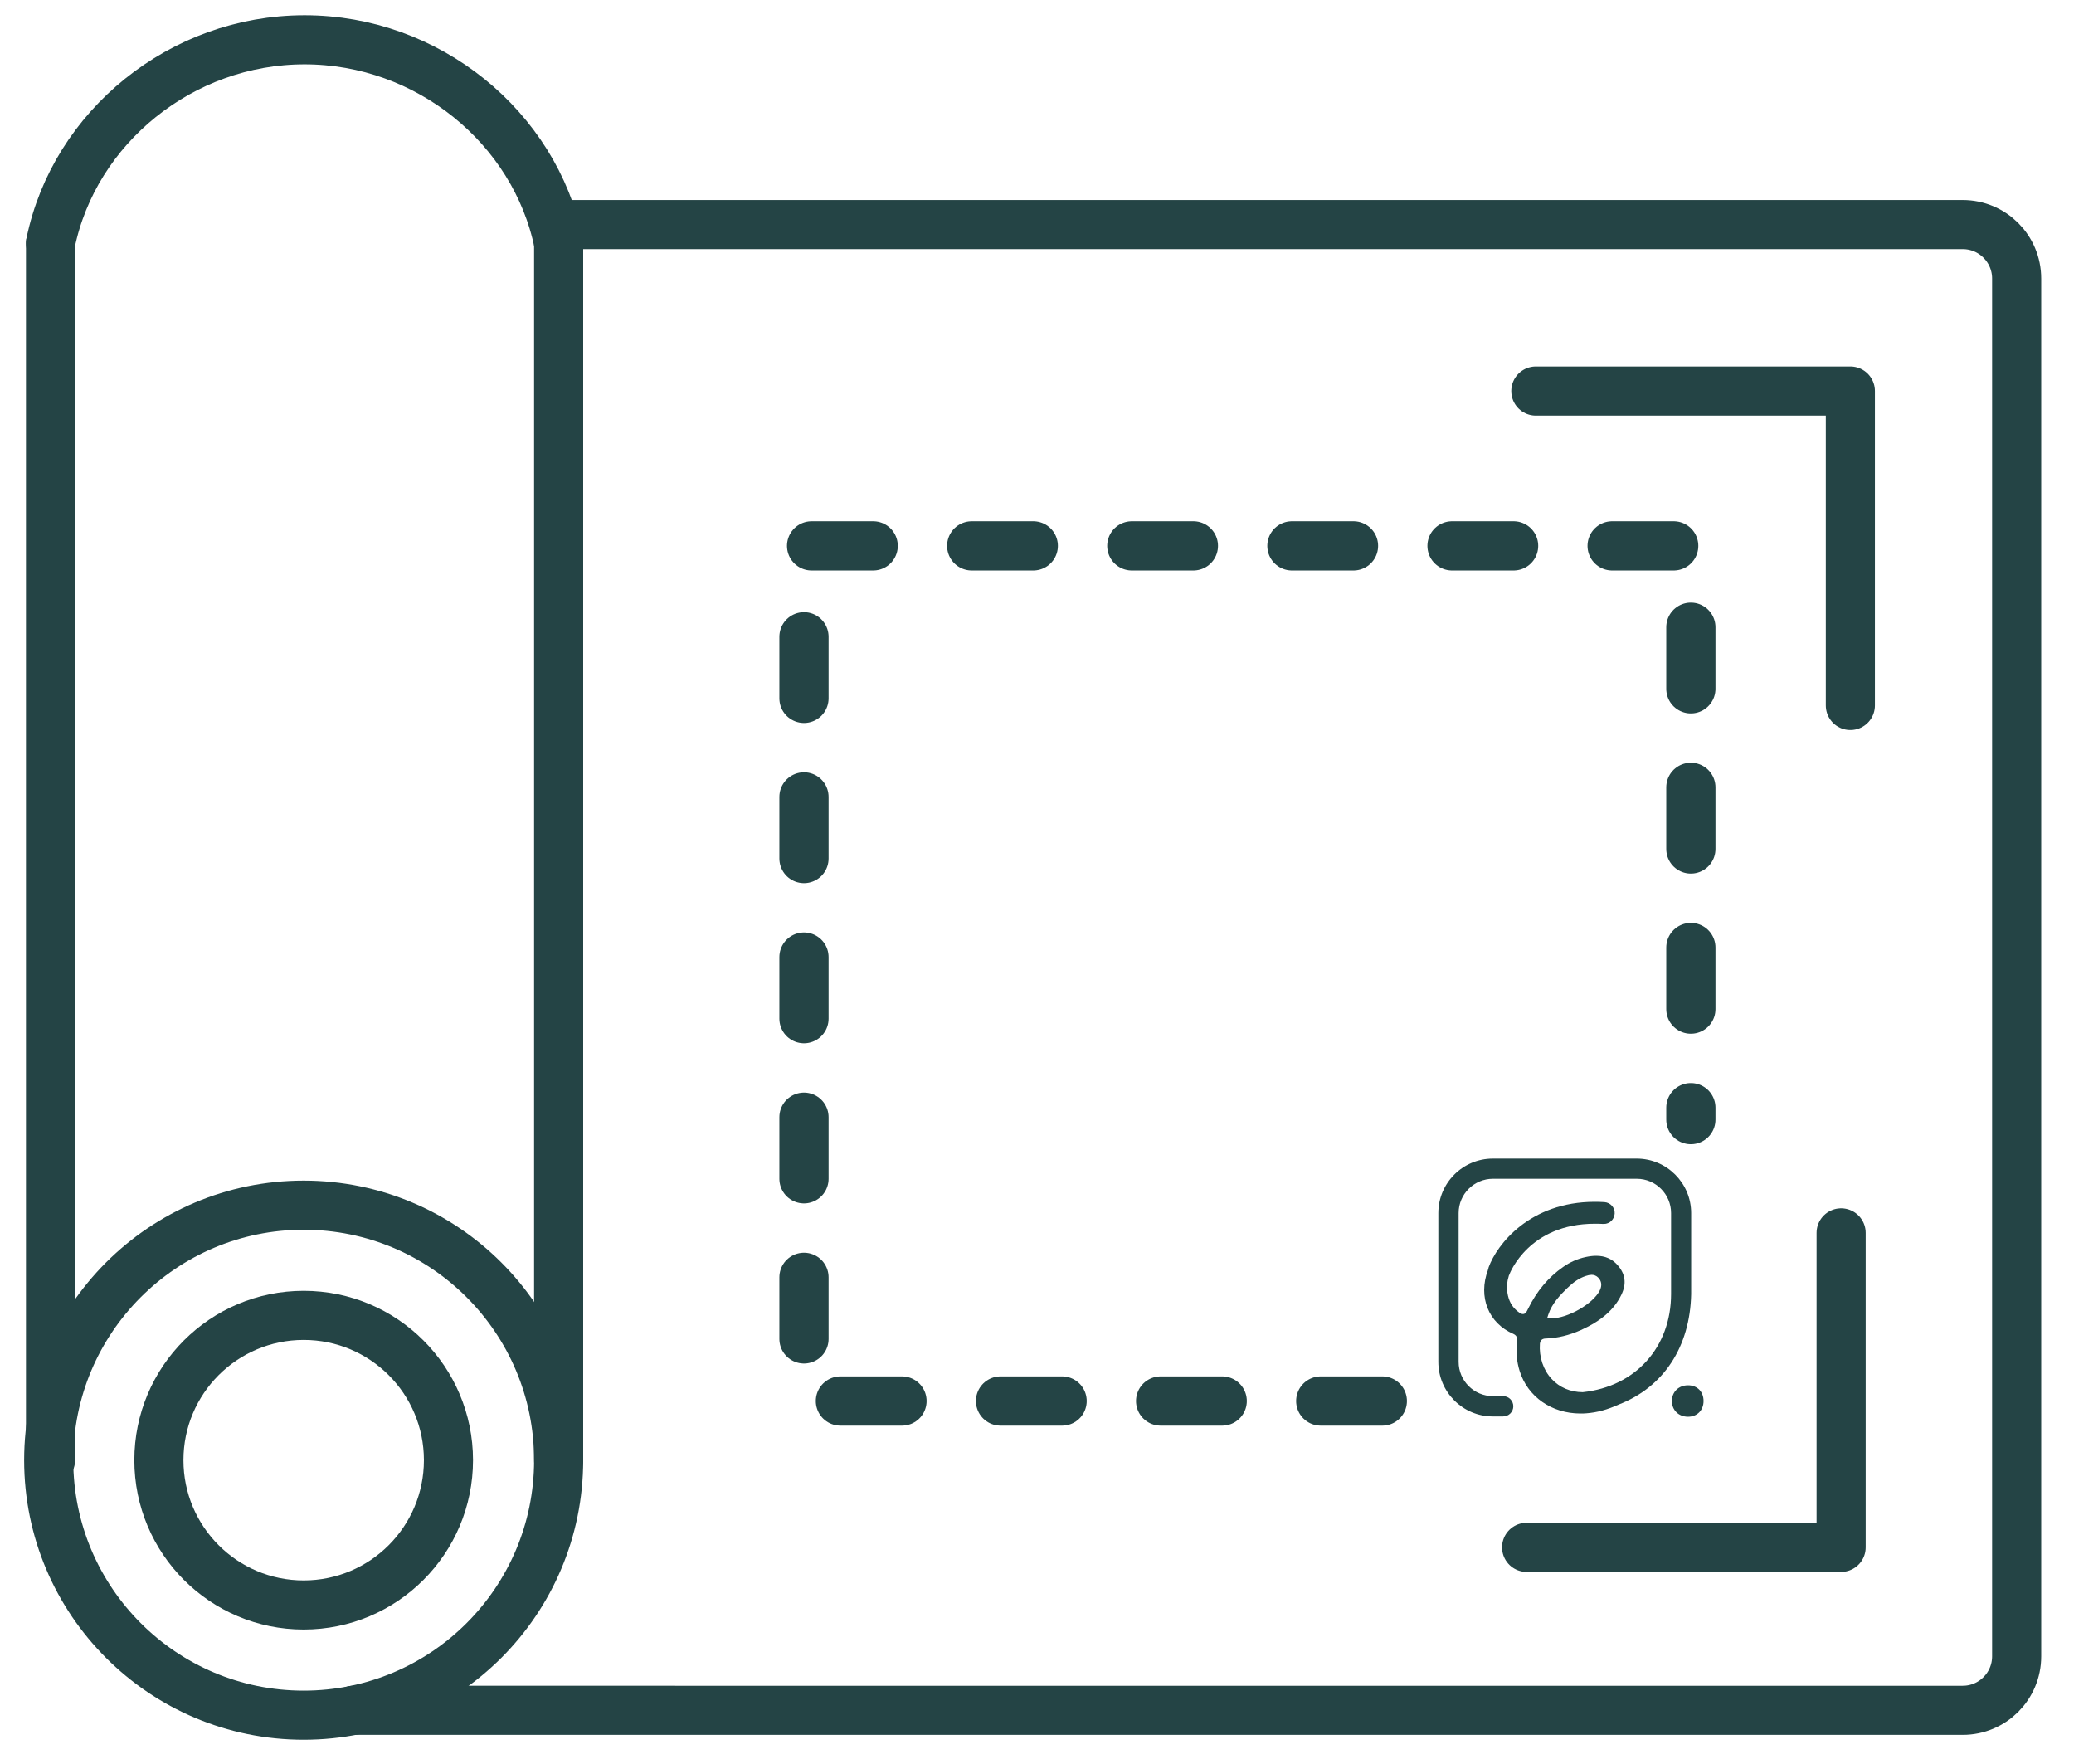
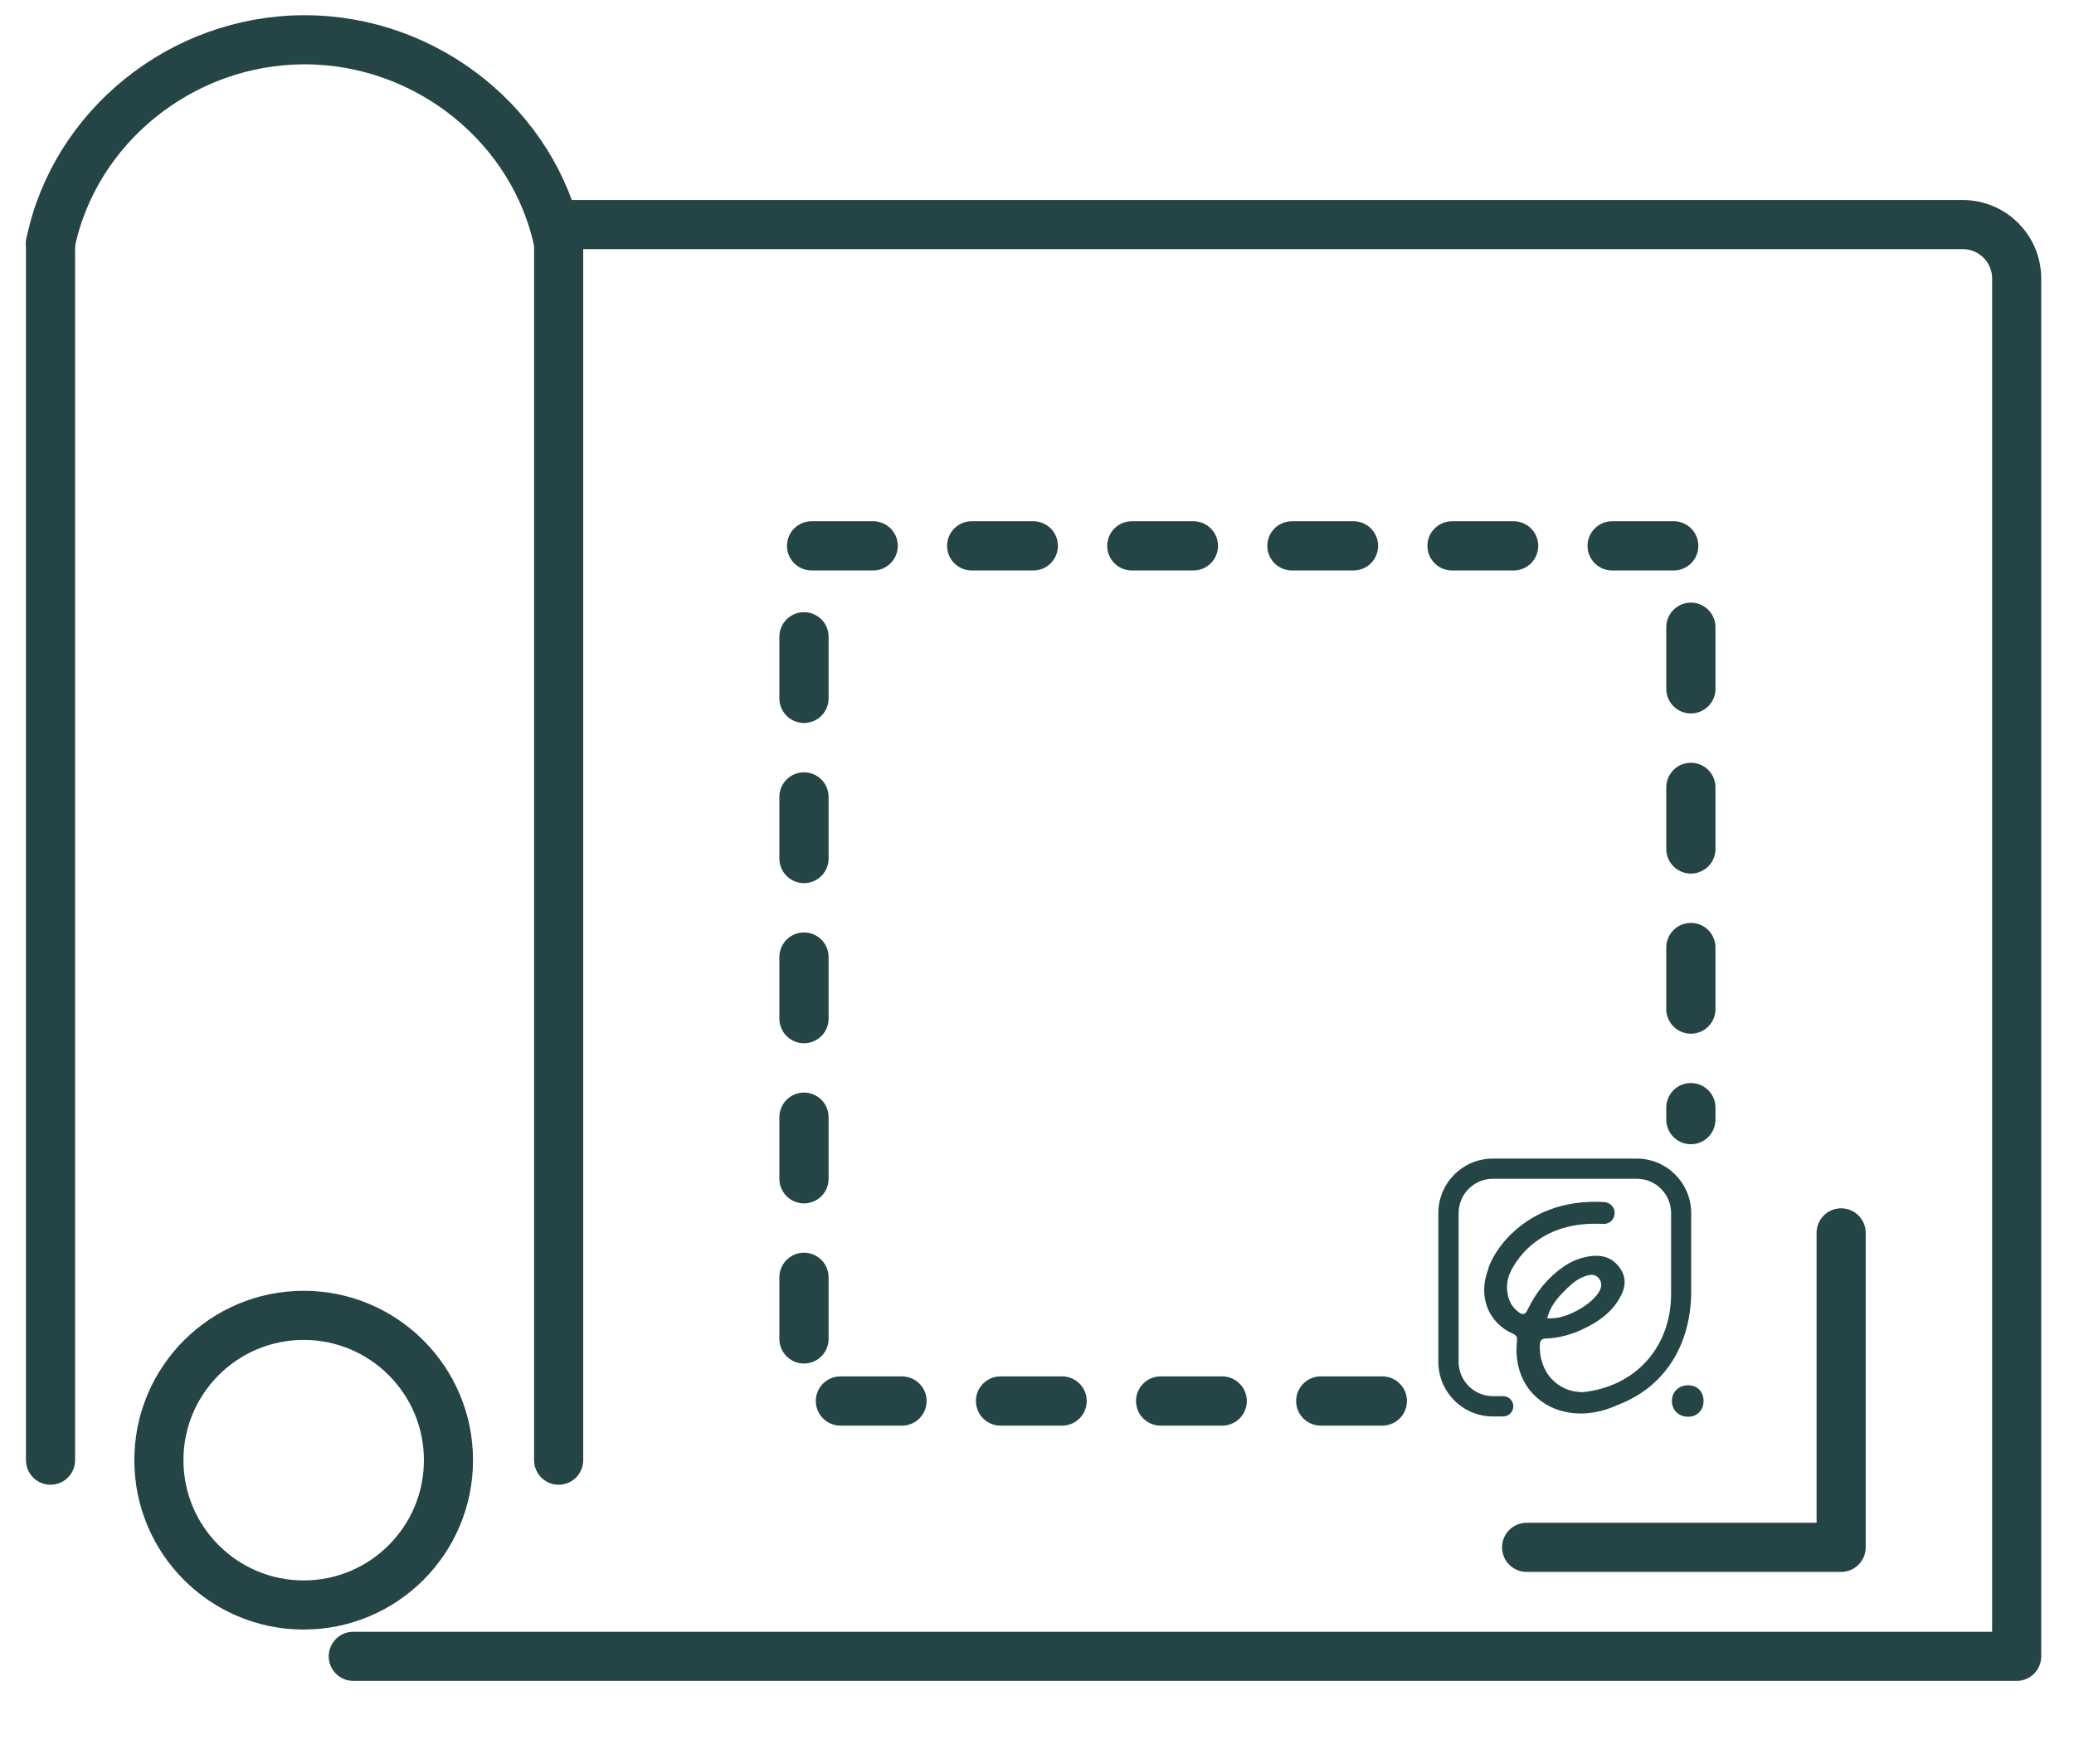
<svg xmlns="http://www.w3.org/2000/svg" id="Layer_1" viewBox="0 0 204.41 173.8">
  <defs>
    <style>      .cls-1 {        stroke-width: 4.84px;      }      .cls-1, .cls-2 {        fill: none;        stroke: #244445;        stroke-linecap: round;        stroke-linejoin: round;      }      .cls-2 {        stroke-dasharray: 6.07 9.71 6.07 9.71 6.07 9.71;        stroke-width: 4.85px;      }      .cls-3 {        fill: #244445;      }    </style>
  </defs>
  <g>
    <path class="cls-3" d="M166.37,139.61c-.92,0-1.59-.65-1.59-1.55s.67-1.55,1.59-1.55,1.53.64,1.53,1.55-.63,1.55-1.53,1.55Z" />
    <path class="cls-3" d="M147.13,139.58c-2.96,0-5.37-2.41-5.37-5.38v-14.66c0-2.96,2.41-5.37,5.37-5.37h14.18c2.96,0,5.37,2.41,5.37,5.37v7.98c-.11,5.21-2.72,9.18-7.15,10.89-1.12.51-2.12.78-3.18.86-.2.02-.39.02-.58.02h0c-2.85,0-5.21-1.65-6-4.2-.28-.9-.37-1.87-.26-2.89v-.05c.03-.17.07-.51-.35-.7-2.46-1.06-3.5-3.65-2.51-6.3v-.03s.02-.03.02-.03c.01-.07.03-.14.05-.21.81-2.23,4.04-6.45,10.46-6.45.31,0,.63.01.95.03.29.02.55.15.74.36s.29.49.27.78c-.04.57-.5,1.01-1.06,1.01-.03,0-.05,0-.08,0-.28-.02-.55-.02-.82-.02-6.47,0-8.36,4.83-8.43,5.03,0,.02-.05.11-.05.11v.02c-.17.54-.22,1.09-.13,1.65.12.78.44,1.37.99,1.81.23.18.36.28.53.28.26,0,.37-.21.51-.51.86-1.75,1.99-3.1,3.46-4.13.68-.48,1.43-.81,2.23-.98.37-.08.71-.12,1.03-.12.87,0,1.56.3,2.1.91.78.88.91,1.84.38,2.93-.71,1.47-1.99,2.58-4.01,3.49-1.13.5-2.27.78-3.39.82-.18,0-.59.02-.63.51-.09,1.32.33,2.59,1.16,3.48.78.84,1.84,1.29,3.06,1.3,5.22-.55,8.7-4.44,8.71-9.67v-7.98c0-1.86-1.51-3.38-3.38-3.38h-14.18c-1.86,0-3.38,1.51-3.38,3.38v14.66c0,1.86,1.51,3.38,3.38,3.38h1.01c.55,0,1,.45,1,1s-.45,1-1,1h-1.01ZM156.84,125.63c-.17,0-.36.04-.59.12-.61.21-1.16.58-1.77,1.17-.72.7-1.52,1.53-1.88,2.62l-.12.37h.44c1.6,0,4.09-1.43,4.75-2.74.24-.48.19-.93-.16-1.28-.18-.18-.41-.27-.67-.27Z" />
  </g>
  <polyline class="cls-2" points="136.24 138.06 79.24 138.06 79.24 53.79 166.65 53.79 166.65 110.33" />
-   <path class="cls-1" d="M55.06,22.13h138.38c2.94,0,5.32,2.38,5.32,5.32v135.77c0,2.94-2.38,5.32-5.32,5.32H34.82" />
-   <polyline class="cls-1" points="151.37 38.53 182.37 38.53 182.37 69.52" />
+   <path class="cls-1" d="M55.06,22.13h138.38c2.94,0,5.32,2.38,5.32,5.32v135.77H34.82" />
  <polyline class="cls-1" points="181.46 121.49 181.46 152.48 150.46 152.48" />
-   <circle class="cls-1" cx="29.93" cy="143.89" r="25.13" />
  <circle class="cls-1" cx="29.93" cy="143.89" r="14.27" />
  <line class="cls-1" x1="4.98" y1="23.97" x2="4.98" y2="143.89" />
  <path class="cls-1" d="M55.06,23.97h0c-2.35-11.44-12.9-20.05-25.04-20.05S7.33,12.53,4.98,23.97h0" />
  <line class="cls-1" x1="55.06" y1="143.89" x2="55.06" y2="23.97" />
</svg>